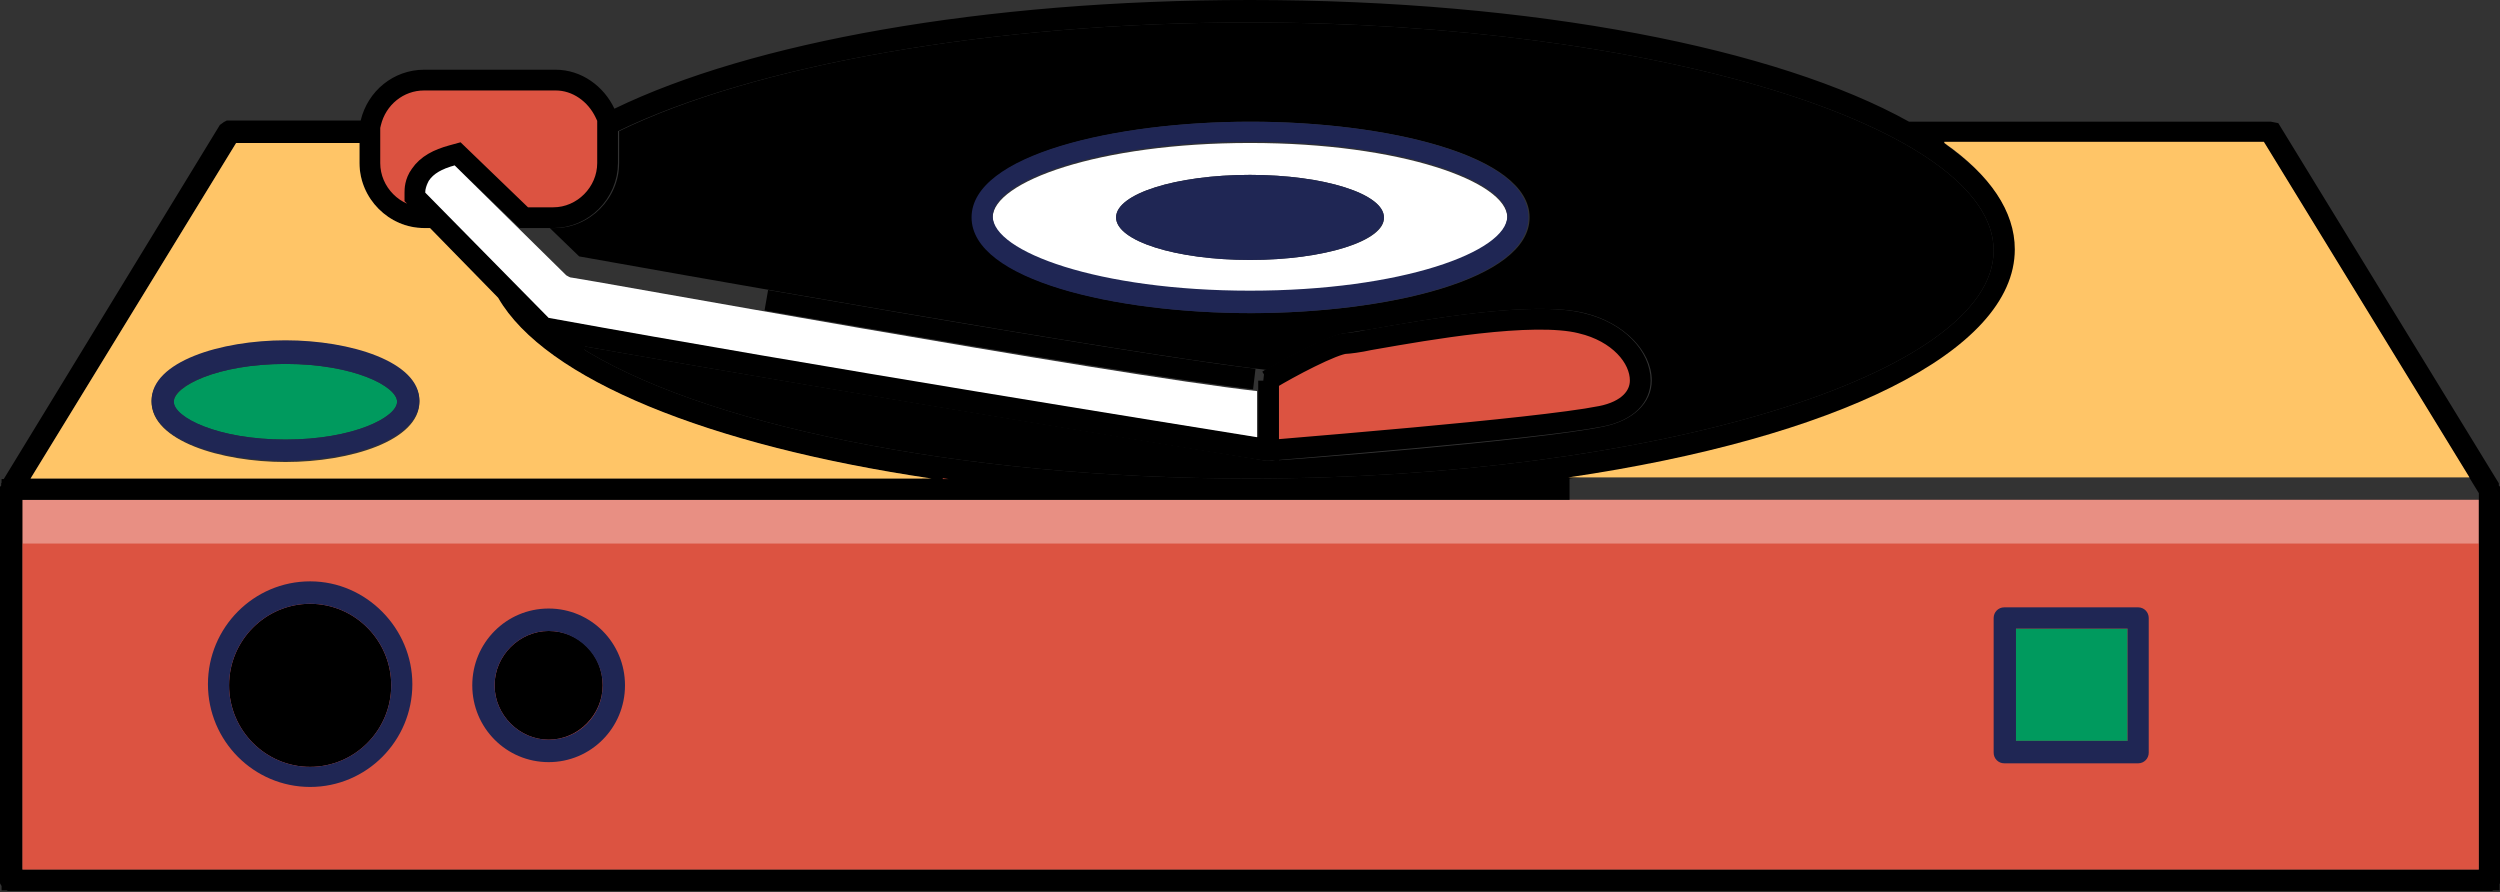
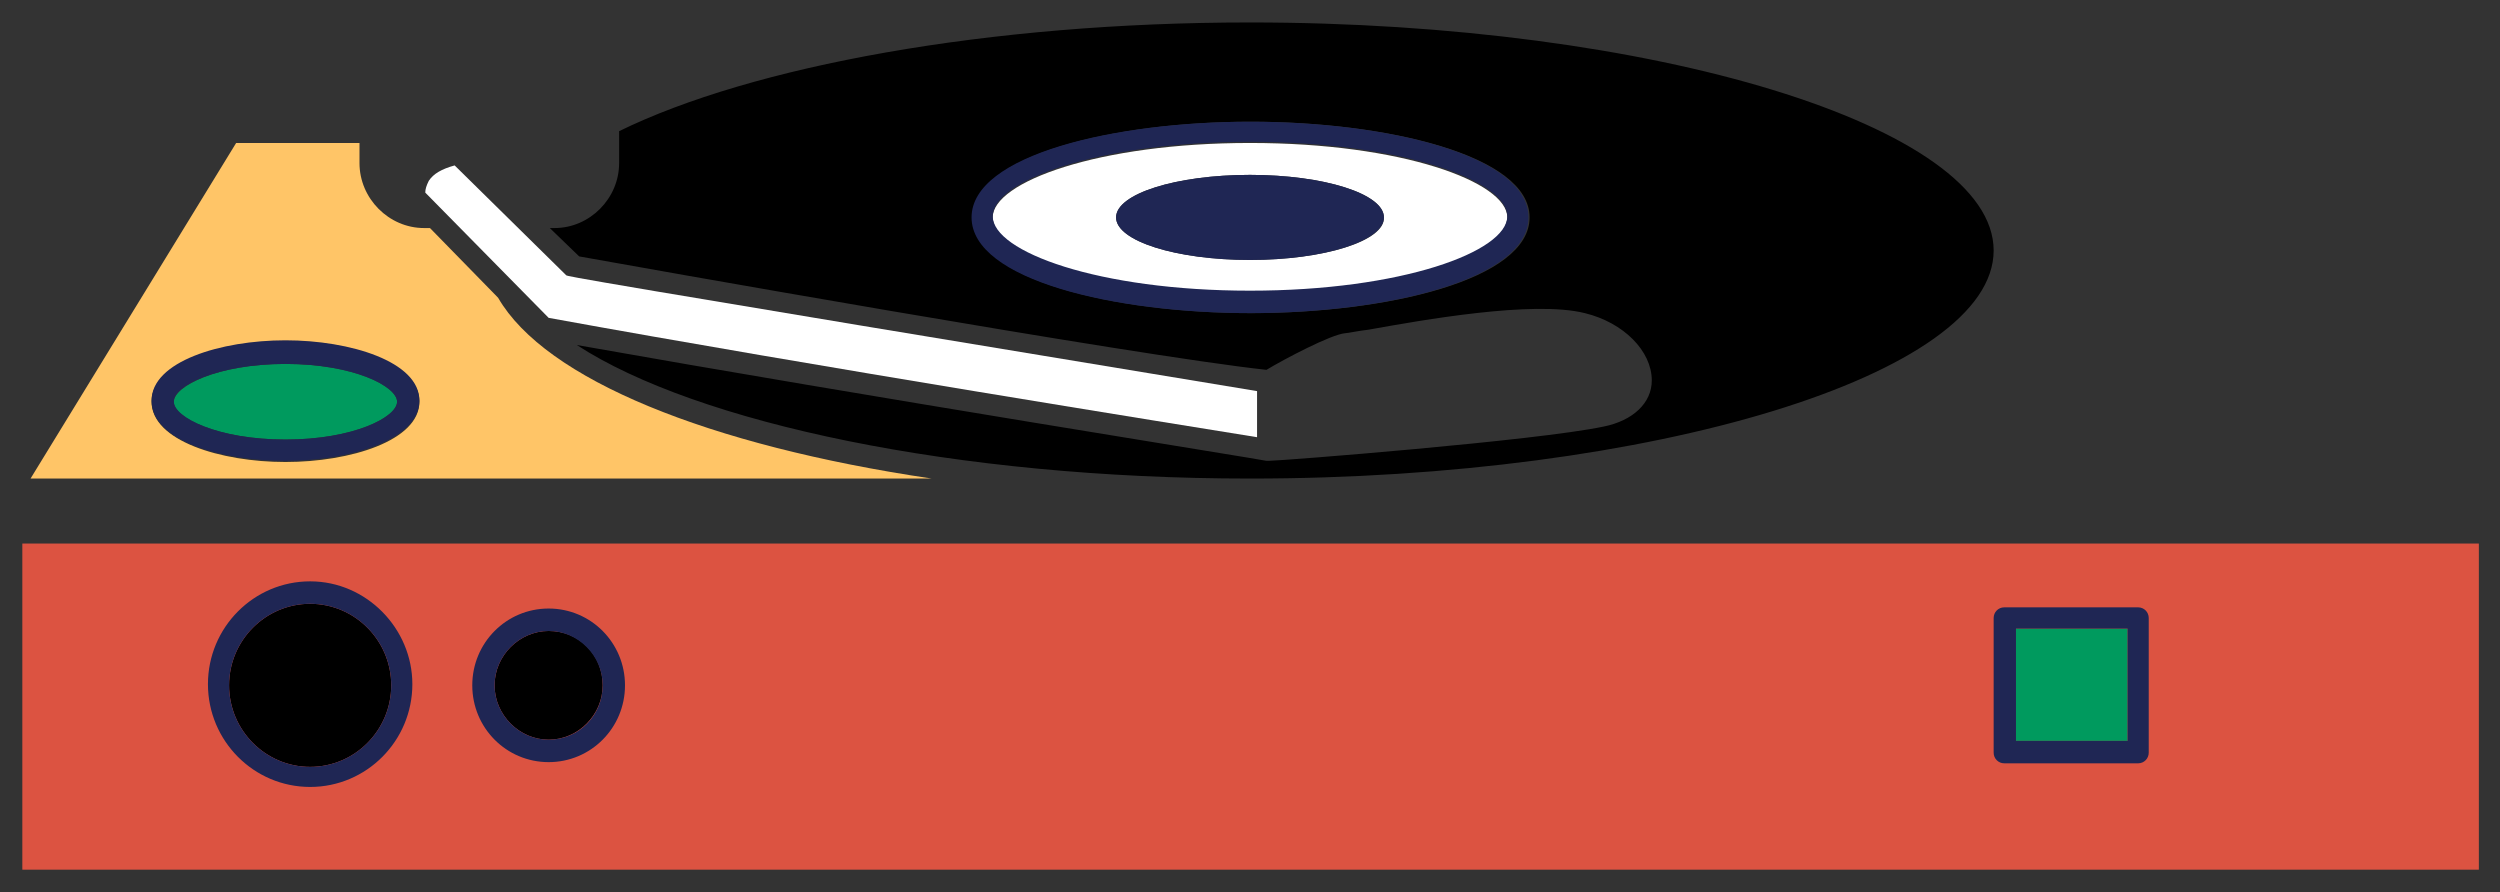
<svg xmlns="http://www.w3.org/2000/svg" width="241" height="86" viewBox="0 0 241 86" fill="none">
  <rect x="0" y="0" width="241" height="86" fill="#333333" stroke="none" />
  <g clip-path="url(#clip0_18_46)">
-     <path d="M238.961 48.183H2.152V83.836H238.961V48.183Z" fill="#DC5341" />
-     <path opacity="0.35" d="M238.961 48.183H2.152V83.836H238.961V48.183Z" fill="white" />
    <path d="M238.961 52.398H2.152V83.836H238.961V52.398Z" fill="#DC5341" />
-     <path d="M218.987 12.739L239.887 46.87V47.136L239.021 45.724L219.202 13.374L218.91 12.897H218.35H187.545H184.426L186.964 14.71C191.17 17.716 193.34 20.873 193.34 24.148C193.34 28.479 189.492 32.785 181.973 36.553C174.543 40.275 163.899 43.272 151.159 45.143L150.305 45.269V46.132V46.246V47.183H2.152H1.152V48.183V83.836V84.836H2.152H238.961H239.961V83.836V48.183V47.304L240 47.342V84.861C240 84.87 239.998 84.874 239.998 84.876C239.997 84.878 239.995 84.88 239.994 84.882C239.992 84.884 239.99 84.885 239.99 84.885C239.989 84.885 239.987 84.886 239.981 84.886H1.019C1.013 84.886 1.011 84.885 1.01 84.885C1.01 84.885 1.008 84.884 1.006 84.882C1.005 84.88 1.003 84.878 1.002 84.876C1.002 84.874 1 84.87 1 84.861V47.342L1.113 47.228V46.869L21.959 12.714C21.997 12.683 22.035 12.657 22.07 12.638C22.088 12.627 22.102 12.622 22.11 12.618H34.768H35.558L35.741 11.851C36.317 9.435 38.421 7.721 40.884 7.721H53.568C55.618 7.721 57.447 9.04 58.326 10.905L58.757 11.821L59.667 11.379C72.611 5.094 94.749 1 120.5 1C147.842 1 171.083 5.666 183.548 12.606L183.775 12.732H184.034H218.916C218.953 12.732 218.975 12.736 218.987 12.739ZM39.997 18.567V18.977L40.285 19.269L52.176 31.343L52.4 31.57L52.714 31.626C78.43 36.183 114.111 41.994 121.133 43.133L122.293 43.321V42.146V37.589V36.696L121.788 36.639C121.814 36.642 121.84 36.645 121.865 36.647L122.2 36.683L122.489 36.509C123.315 36.011 124.819 35.17 126.294 34.443C127.031 34.079 127.748 33.75 128.36 33.507C128.983 33.261 129.404 33.143 129.615 33.121C129.999 33.109 131.03 32.981 132.02 32.761C132.177 32.734 132.339 32.705 132.506 32.676C135.104 32.221 138.787 31.575 142.441 31.165C146.386 30.723 150.125 30.578 152.42 31.155L152.433 31.159C156.021 32.008 158.119 34.463 158.119 36.678C158.119 38.185 156.96 39.621 154.286 40.139L154.282 40.139C151.174 40.754 143.45 41.547 136.306 42.203C131.592 42.637 127.136 43.011 124.529 43.23C123.332 43.33 122.524 43.398 122.261 43.424H122.261H122.26H122.26H122.26H122.259H122.259H122.258H122.258H122.257H122.257H122.257H122.256H122.256H122.255H122.255H122.254H122.254H122.254H122.253H122.253H122.252H122.252H122.252H122.251H122.251H122.25H122.25H122.25H122.249H122.249H122.248H122.248H122.248H122.247H122.247H122.247H122.246H122.246H122.245H122.245H122.245H122.244H122.244H122.244H122.243H122.243H122.243H122.242H122.242H122.242H122.241H122.241H122.24H122.24H122.24H122.239H122.239H122.239H122.238H122.238H122.238H122.237H122.237H122.237H122.237H122.236H122.236H122.236H122.235H122.235H122.235H122.234H122.234H122.234H122.233H122.233H122.233H122.233H122.232H122.232H122.232H122.231H122.231H122.231H122.23H122.23H122.23H122.23H122.229H122.229H122.229H122.229H122.228H122.228H122.228H122.227H122.227H122.227H122.227H122.226H122.226H122.226H122.226H122.225H122.225H122.225H122.225H122.224H122.224H122.224H122.224H122.223H122.223H122.223H122.223H122.222H122.222H122.222H122.222H122.222H122.221H122.221H122.221H122.221H122.22H122.22H122.22H122.22H122.22H122.219H122.219H122.219H122.219H122.219H122.218H122.218H122.218H122.218H122.217H122.217H122.217H122.217H122.217H122.217H122.216H122.216H122.216H122.216H122.216H122.215H122.215H122.215H122.215H122.215H122.214H122.214H122.214H122.214H122.214H122.214H122.213H122.213H122.213H122.213H122.213H122.213H122.212H122.212H122.212H122.212H122.212H122.212H122.211H122.211H122.211H122.211H122.211H122.211H122.211H122.21H122.21H122.21H122.21H122.21H122.21H122.21H122.209H122.209H122.209H122.209H122.209H122.209H122.209H122.209H122.208H122.208H122.208H122.208H122.208H122.208H122.208H122.208H122.207H122.207H122.207H122.207H122.207H122.207H122.207H122.207H122.206H122.206H122.206H122.206H122.206H122.206H122.206H122.206H122.206H122.206H122.205H122.205H122.205H122.205H122.205H122.205H122.205H122.205H122.205H122.205H122.204H122.204H122.204H122.204H122.204H122.204H122.204H122.204H122.204H122.204H122.204H122.204H122.203H122.203H122.203H122.203H122.203H122.203H122.203H122.203H122.203H122.203H122.203H122.203H122.203H122.202H122.202H122.202H122.202H122.202H122.202H122.202H122.202H122.202H122.202H122.202H122.202H122.202H122.202H122.202H122.201H122.201H122.201H122.201H122.201H122.201H122.201H122.201H122.201H122.201H122.201H122.2H122.2H122.2H122.2H122.2H122.2H122.2H122.2H122.2H122.2H122.2H122.2H122.2H122.2H122.199H122.199H122.199H122.199H122.199H122.199H122.199H122.199H122.199H122.199H122.199H122.142C122.127 43.422 122.109 43.419 122.086 43.416C122.008 43.405 121.894 43.388 121.744 43.365C121.443 43.319 121.006 43.251 120.444 43.162C119.321 42.984 117.702 42.725 115.68 42.397C111.636 41.742 105.982 40.817 99.457 39.735C86.406 37.571 69.876 34.781 55.782 32.276L55.061 34.099C60.991 37.958 70.279 41.208 81.569 43.496C92.881 45.789 106.284 47.132 120.5 47.132C139.997 47.132 158.022 44.618 171.204 40.582C177.789 38.565 183.221 36.153 187.029 33.444C190.808 30.757 193.188 27.627 193.188 24.148C193.188 20.67 190.808 17.54 187.029 14.853C183.221 12.144 177.789 9.731 171.204 7.715C158.022 3.678 139.997 1.164 120.5 1.164C95.173 1.164 72.237 5.386 59.134 11.744L58.571 12.017V12.644V12.645V12.646V12.648V12.649V12.65V12.652V12.653V12.654V12.656V12.657V12.658V12.659V12.661V12.662V12.663V12.665V12.666V12.667V12.669V12.67V12.671V12.672V12.674V12.675V12.676V12.678V12.679V12.68V12.681V12.683V12.684V12.685V12.686V12.688V12.689V12.69V12.691V12.693V12.694V12.695V12.696V12.697V12.699V12.7V12.701V12.702V12.704V12.705V12.706V12.707V12.709V12.71V12.711V12.712V12.713V12.714V12.716V12.717V12.718V12.719V12.72V12.722V12.723V12.724V12.725V12.726V12.727V12.729V12.73V12.731V12.732V12.733V12.735V12.736V12.737V12.738V12.739V12.74V12.741V12.743V12.744V12.745V12.746V12.747V12.748V12.749V12.751V12.752V12.753V12.754V12.755V12.756V12.757V12.758V12.759V12.761V12.762V12.763V12.764V12.765V12.766V12.767V12.768V12.769V12.771V12.772V12.773V12.774V12.775V12.776V12.777V12.778V12.779V12.78V12.781V12.782V12.783V12.784V12.786V12.787V12.788V12.789V12.79V12.791V12.792V12.793V12.794V12.795V12.796V12.797V12.798V12.799V12.8V12.801V12.802V12.803V12.804V12.805V12.806V12.807V12.808V12.809V12.81V12.811V12.812V12.813V12.815V12.816V12.816V12.818V12.819V12.819V12.82V12.822V12.822V12.823V12.824V12.825V12.826V12.827V12.828V12.829V12.83V12.831V12.832V12.833V12.834V12.835V12.836V12.837V12.838V12.839V12.84V12.841V12.842V12.843V12.844V12.845V12.846V12.847V12.848V12.849V12.85V12.851V12.851V12.852V12.853V12.854V12.855V12.856V12.857V12.858V12.859V12.86V12.861V12.862V12.863V12.864V12.864V12.865V12.866V12.867V12.868V12.869V12.87V12.871V12.872V12.873V12.873V12.874V12.875V12.876V12.877V12.878V12.879V12.88V12.881V12.882V12.882V12.883V12.884V12.885V12.886V12.887V12.888V12.889V12.889V12.89V12.891V12.892V12.893V12.894V12.895V12.896V12.896V12.897V12.898V12.899V12.9V12.901V12.902V12.902V12.903V12.904V12.905V12.906V12.907V12.908V12.908V12.909V12.91V12.911V12.912V12.913V12.913V12.914V12.915V12.916V12.917V12.918V12.918V12.919V12.92V12.921V12.922V12.922V12.923V12.924V12.925V12.926V12.927V12.927V12.928V12.929V12.93V12.931V12.931V12.932V12.933V12.934V12.935V12.935V12.936V12.937V12.938V12.939V12.94V12.94V12.941V12.942V12.943V12.944V12.944V12.945V12.946V12.947V12.947V12.948V12.949V12.95V12.95V12.951V12.952V12.953V12.954V12.954V12.955V12.956V12.957V12.957V12.958V12.959V12.96V12.961V12.961V12.962V12.963V12.964V12.964V12.965V12.966V12.967V12.967V12.968V12.969V12.97V12.97V12.971V12.972V12.973V12.973V12.974V12.975V12.976V12.976V12.977V12.978V12.979V12.979V12.98V12.981V12.982V12.982V12.983V12.984V12.985V12.985V12.986V12.987V12.988V12.988V12.989V12.99V12.991V12.991V12.992V12.993V12.993V12.994V12.995V12.996V12.996V12.997V12.998V12.998V12.999V13V13.001V13.001V13.002V13.003V13.004V13.004V13.005V13.006V13.006V13.007V13.008V13.009V13.009V13.01V13.011V13.011V13.012V13.013V13.014V13.014V13.015V13.016V13.016V13.017V13.018V13.018V13.019V13.02V13.021V13.021V13.022V13.023V13.023V13.024V13.025V13.025V13.026V13.027V13.028V13.028V13.029V13.03V13.03V13.031V13.032V13.032V13.033V13.034V13.034V13.035V13.036V13.037V13.037V13.038V13.039V13.039V13.04V13.041V13.041V13.042V13.043V13.043V13.044V13.045V13.046V13.046V13.047V13.048V13.048V13.049V13.05V13.05V13.051V13.052V13.052V13.053V13.054V13.054V13.055V13.056V13.056V13.057V13.058V13.058V13.059V13.06V13.06V13.061V13.062V13.062V13.063V13.064V13.065V13.065V13.066V13.066V13.067V13.068V13.069V13.069V13.07V13.071V13.071V13.072V13.073V13.073V13.074V13.075V13.075V13.076V13.077V13.077V13.078V13.079V13.079V13.08V13.081V13.081V13.082V13.083V13.083V13.084V13.085V13.085V13.086V13.087V13.087V13.088V13.089V13.089V13.09V13.091V13.091V13.092V13.093V13.093V13.094V13.095V13.095V13.096V13.097V13.097V13.098V13.099V13.099V15.719C58.571 18.59 56.181 20.984 53.342 20.984H52.889H50.495L44.523 15.227L44.113 14.832L43.564 14.983C42.24 15.346 41.171 15.885 40.518 16.853C39.997 17.568 39.997 18.288 39.997 18.556V18.567ZM73.874 28.938C89.983 31.744 112.031 35.484 120.913 36.539C113.624 35.68 97.698 33.046 83.353 30.581C80.067 30.016 76.866 29.461 73.874 28.938ZM35.655 13.783V12.783H34.655H22.764H22.203L21.911 13.26L2.092 45.61L1.159 47.132H2.945H89.809L89.955 45.143C79.192 43.556 69.934 41.181 62.841 38.246C55.705 35.293 50.929 31.843 48.891 28.215L48.826 28.1L48.734 28.006L42.165 21.285L41.871 20.984H41.45H40.884C38.044 20.984 35.655 18.59 35.655 15.719V13.783Z" fill="#DC5341" stroke="black" stroke-width="2" />
-     <path d="M187.432 13.783C191.849 16.858 194.227 20.39 194.227 24.035C194.227 33.944 176.786 42.26 151.191 46.019H238.055L218.236 13.669H187.432V13.783Z" fill="#FFC567" />
    <path d="M89.809 46.132C68.291 42.943 52.549 36.564 48.019 28.705L41.45 21.984H40.884C37.486 21.984 34.655 19.136 34.655 15.719V13.783H22.764L2.945 46.132H89.809ZM27.52 32.919C33.749 32.919 40.431 34.969 40.431 38.728C40.431 42.487 33.749 44.538 27.52 44.538C21.291 44.538 14.61 42.487 14.61 38.728C14.61 34.969 21.291 32.919 27.52 32.919Z" fill="#FFC567" />
    <path d="M120.5 2.164C95.245 2.164 72.481 6.379 59.684 12.644C59.684 12.758 59.684 12.872 59.684 13.099V15.719C59.684 19.137 56.852 21.984 53.455 21.984H53.002L55.833 24.718C60.25 25.515 109.401 34.286 122.086 35.653C123.784 34.628 128.314 32.236 129.673 32.122C129.9 32.122 130.919 31.894 131.938 31.78C137.035 30.869 147.794 28.933 152.777 30.186C156.514 31.097 159.232 33.831 159.232 36.678C159.232 38.843 157.42 40.551 154.589 41.121C148.133 42.487 123.445 44.424 122.312 44.424C122.312 44.424 122.312 44.424 122.199 44.424H122.086C121.746 44.31 83.806 38.273 55.607 33.261C67.158 40.779 92.187 46.133 120.5 46.133C159.345 46.133 192.188 36.109 192.188 24.148C192.188 12.188 159.345 2.164 120.5 2.164ZM147.454 20.959C147.454 26.996 133.637 30.186 120.613 30.186C107.589 30.186 93.773 26.996 93.773 20.959C93.773 14.922 107.589 11.732 120.613 11.732C133.524 11.732 147.454 14.922 147.454 20.959Z" fill="black" />
    <path d="M120.5 13.783C105.891 13.783 95.698 17.542 95.698 20.959C95.698 24.376 105.891 28.135 120.5 28.135C135.109 28.135 145.302 24.376 145.302 20.959C145.302 17.542 135.109 13.783 120.5 13.783ZM120.5 25.059C113.365 25.059 107.589 23.237 107.589 20.959C107.589 18.681 113.365 16.858 120.5 16.858C127.635 16.858 133.411 18.681 133.411 20.959C133.524 23.237 127.635 25.059 120.5 25.059Z" fill="white" />
    <path d="M93.659 20.959C93.659 26.996 107.476 30.185 120.5 30.185C133.524 30.185 147.341 26.996 147.341 20.959C147.341 14.922 133.524 11.732 120.5 11.732C107.476 11.732 93.659 14.922 93.659 20.959ZM120.5 28.021C105.891 28.021 95.698 24.262 95.698 20.845C95.698 17.428 105.891 13.669 120.5 13.669C135.109 13.669 145.302 17.428 145.302 20.845C145.302 24.262 135.109 28.021 120.5 28.021Z" fill="#1F2654" />
    <path d="M120.5 25.06C127.63 25.06 133.411 23.224 133.411 20.959C133.411 18.694 127.63 16.858 120.5 16.858C113.37 16.858 107.589 18.694 107.589 20.959C107.589 23.224 113.37 25.06 120.5 25.06Z" fill="#1F2654" />
    <path d="M205.099 60.599H194.34V71.42H205.099V60.599Z" fill="#009A5E" />
    <path d="M193.208 73.584H206.118C206.685 73.584 207.138 73.129 207.138 72.559V59.574C207.138 59.004 206.685 58.548 206.118 58.548H193.208C192.641 58.548 192.188 59.004 192.188 59.574V72.559C192.188 73.129 192.641 73.584 193.208 73.584ZM194.34 60.599H205.099V71.42H194.34V60.599Z" fill="#1F2654" />
-     <path d="M52.889 30.641C78.484 35.311 114.158 41.007 121.18 42.146V37.703C106.91 36.109 55.607 26.768 55.154 26.768C54.927 26.768 54.814 26.654 54.587 26.54L43.828 15.947C42.583 16.289 41.79 16.744 41.337 17.428C41.11 17.883 40.997 18.225 40.997 18.567L52.889 30.641Z" fill="white" />
+     <path d="M52.889 30.641C78.484 35.311 114.158 41.007 121.18 42.146V37.703C54.927 26.768 54.814 26.654 54.587 26.54L43.828 15.947C42.583 16.289 41.79 16.744 41.337 17.428C41.11 17.883 40.997 18.225 40.997 18.567L52.889 30.641Z" fill="white" />
    <path d="M29.898 58.206C25.595 58.206 22.084 61.738 22.084 66.066C22.084 70.395 25.595 73.926 29.898 73.926C34.202 73.926 37.713 70.395 37.713 66.066C37.713 61.738 34.202 58.206 29.898 58.206Z" fill="black" />
    <path d="M29.898 56.042C24.462 56.042 20.046 60.485 20.046 65.952C20.046 71.42 24.462 75.862 29.898 75.862C35.335 75.862 39.751 71.42 39.751 65.952C39.751 60.599 35.335 56.042 29.898 56.042ZM29.898 73.926C25.595 73.926 22.084 70.395 22.084 66.066C22.084 61.738 25.595 58.207 29.898 58.207C34.202 58.207 37.713 61.738 37.713 66.066C37.713 70.395 34.202 73.926 29.898 73.926Z" fill="#1F2654" />
    <path d="M52.889 60.826C50.057 60.826 47.679 63.218 47.679 66.066C47.679 68.914 50.057 71.306 52.889 71.306C55.72 71.306 58.098 68.914 58.098 66.066C58.098 63.105 55.833 60.826 52.889 60.826Z" fill="black" />
    <path d="M52.889 58.662C48.812 58.662 45.527 61.966 45.527 66.066C45.527 70.167 48.812 73.47 52.889 73.47C56.966 73.47 60.25 70.167 60.25 66.066C60.25 61.966 56.966 58.662 52.889 58.662ZM52.889 71.306C50.057 71.306 47.679 68.914 47.679 66.066C47.679 63.219 50.057 60.827 52.889 60.827C55.72 60.827 58.098 63.219 58.098 66.066C58.098 68.914 55.833 71.306 52.889 71.306Z" fill="#1F2654" />
    <path d="M27.52 42.374C34.089 42.374 38.279 40.209 38.279 38.728C38.279 37.248 34.089 35.084 27.52 35.084C20.952 35.084 16.761 37.248 16.761 38.728C16.648 40.209 20.952 42.374 27.52 42.374Z" fill="#009A5E" />
    <path d="M27.52 44.424C33.749 44.424 40.431 42.373 40.431 38.614C40.431 34.855 33.749 32.805 27.52 32.805C21.291 32.805 14.61 34.855 14.61 38.614C14.61 42.487 21.291 44.424 27.52 44.424ZM27.52 35.083C34.089 35.083 38.279 37.248 38.279 38.728C38.279 40.209 34.089 42.373 27.52 42.373C20.952 42.373 16.761 40.209 16.761 38.728C16.648 37.248 20.952 35.083 27.52 35.083Z" fill="#1F2654" />
  </g>
  <defs>
    <clipPath id="clip0_18_46">
      <rect width="241" height="86" fill="white" />
    </clipPath>
  </defs>
</svg>